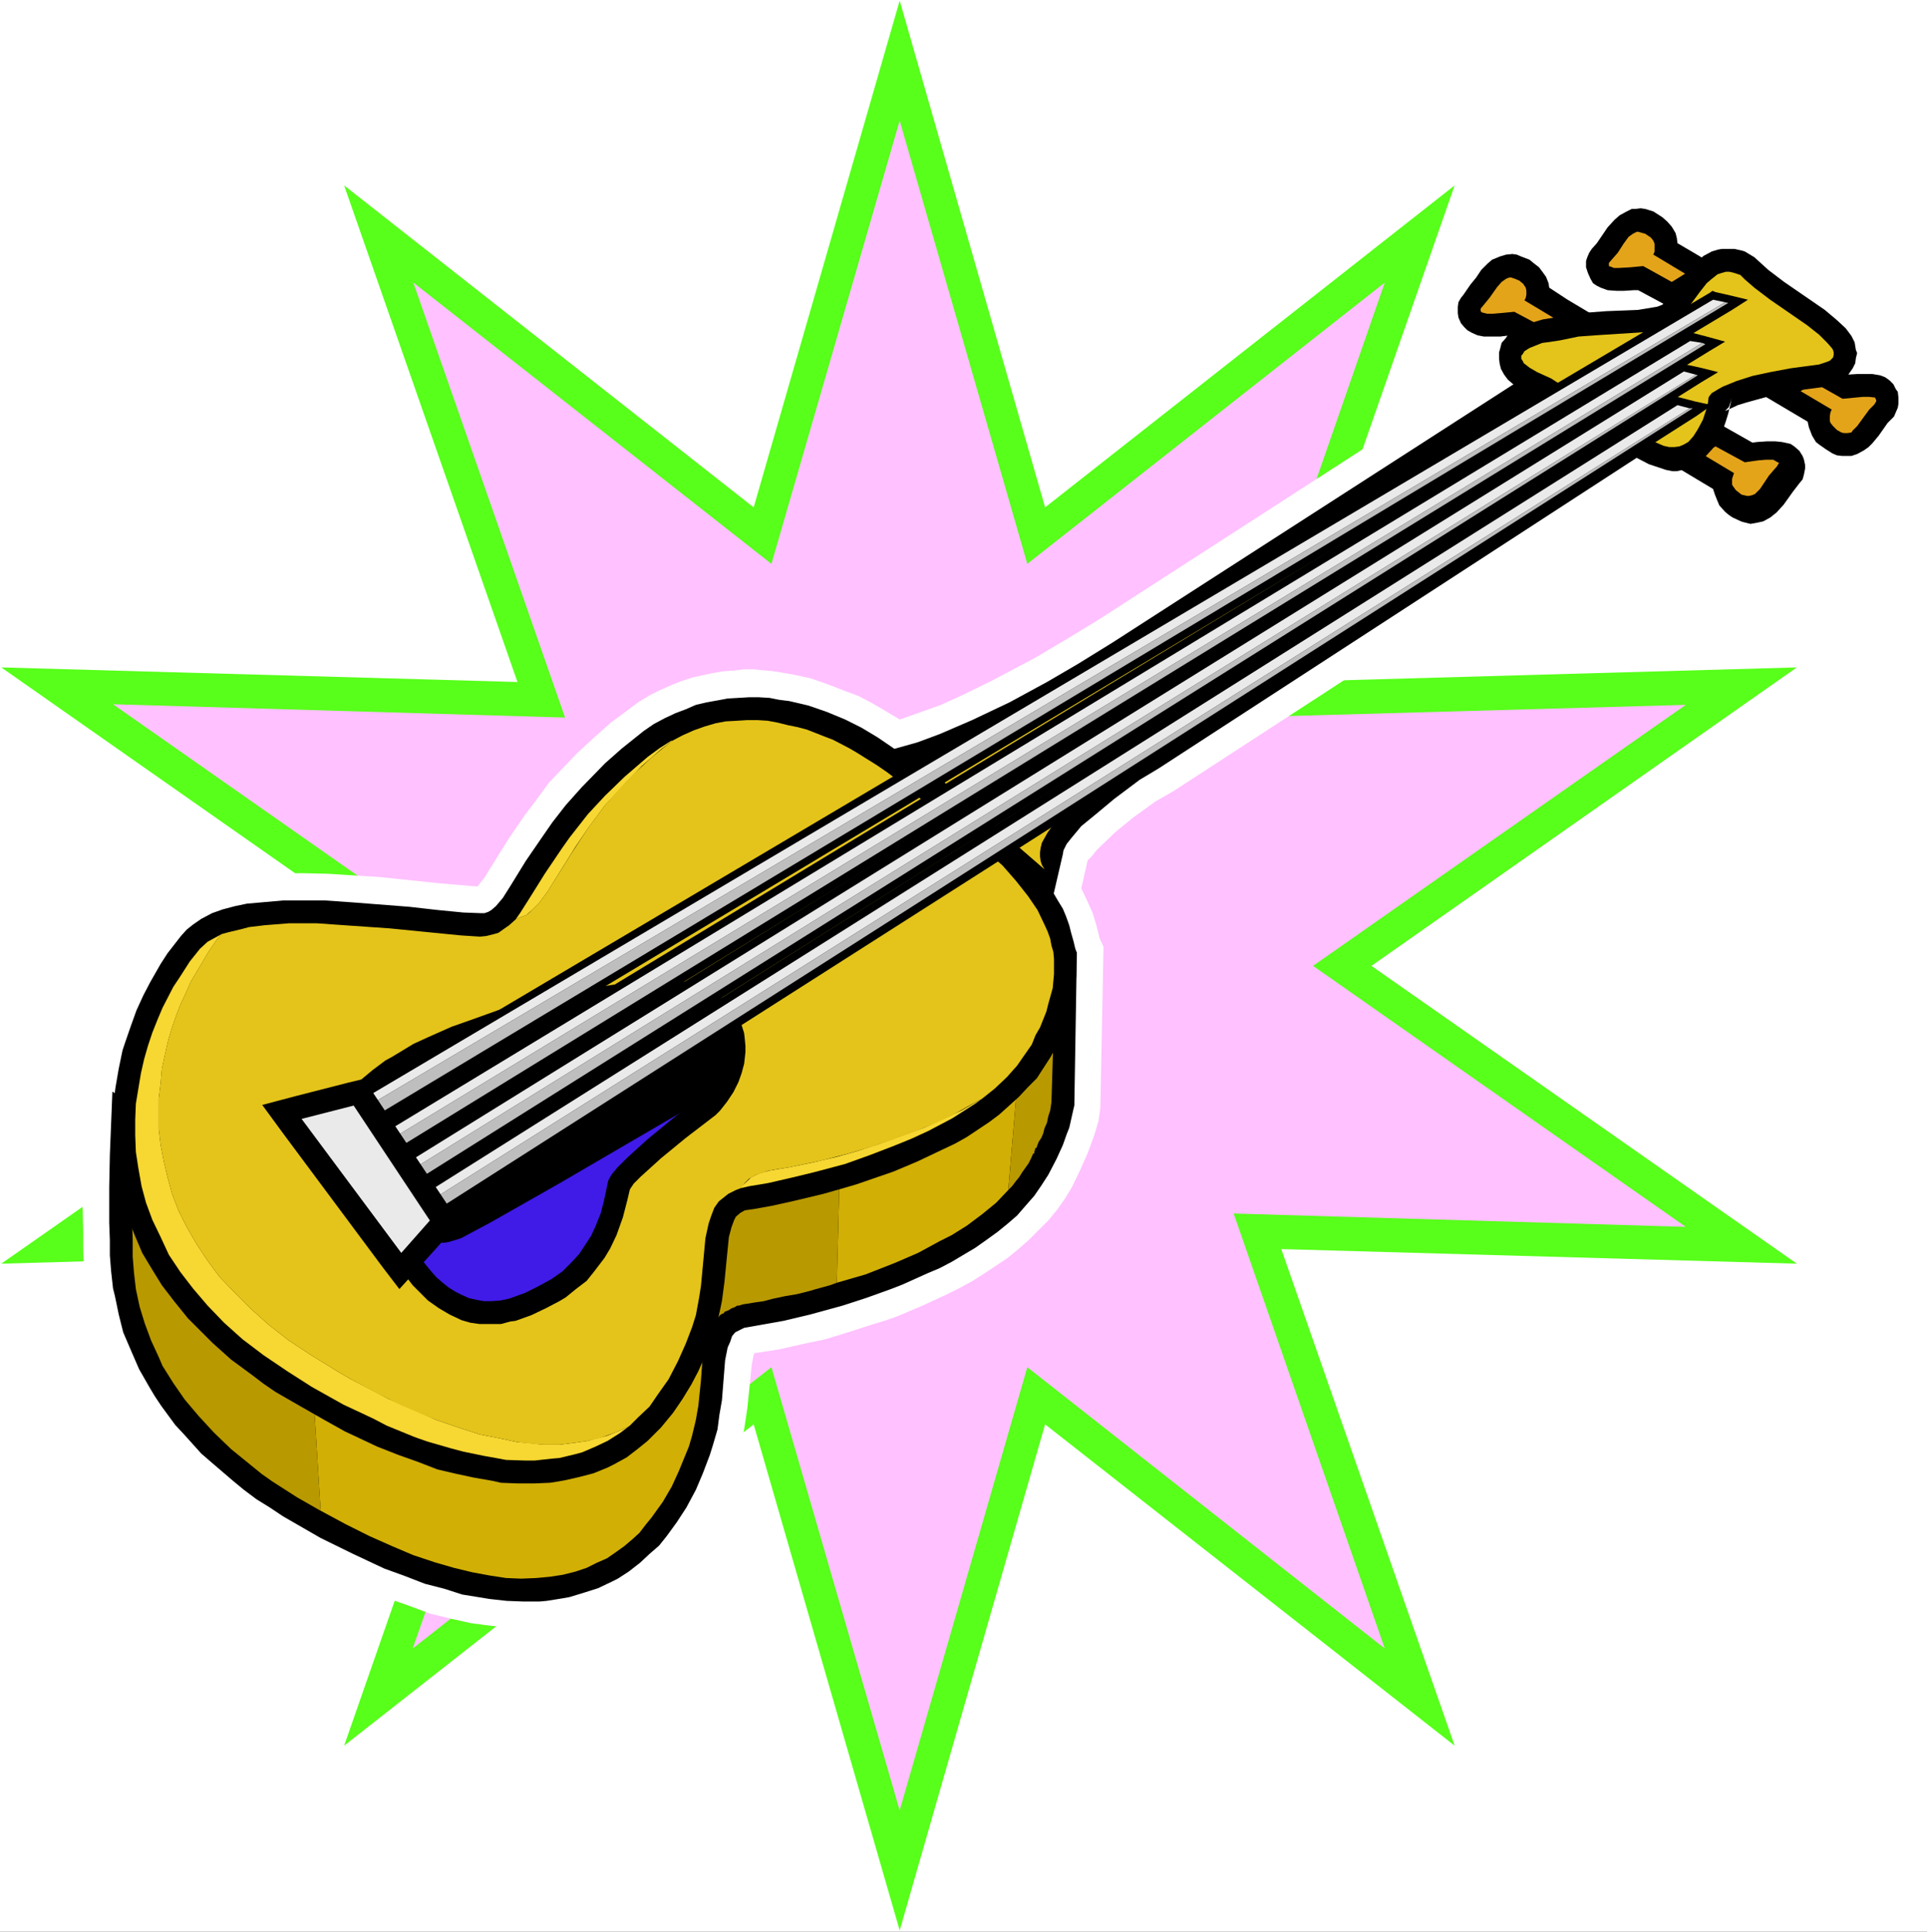
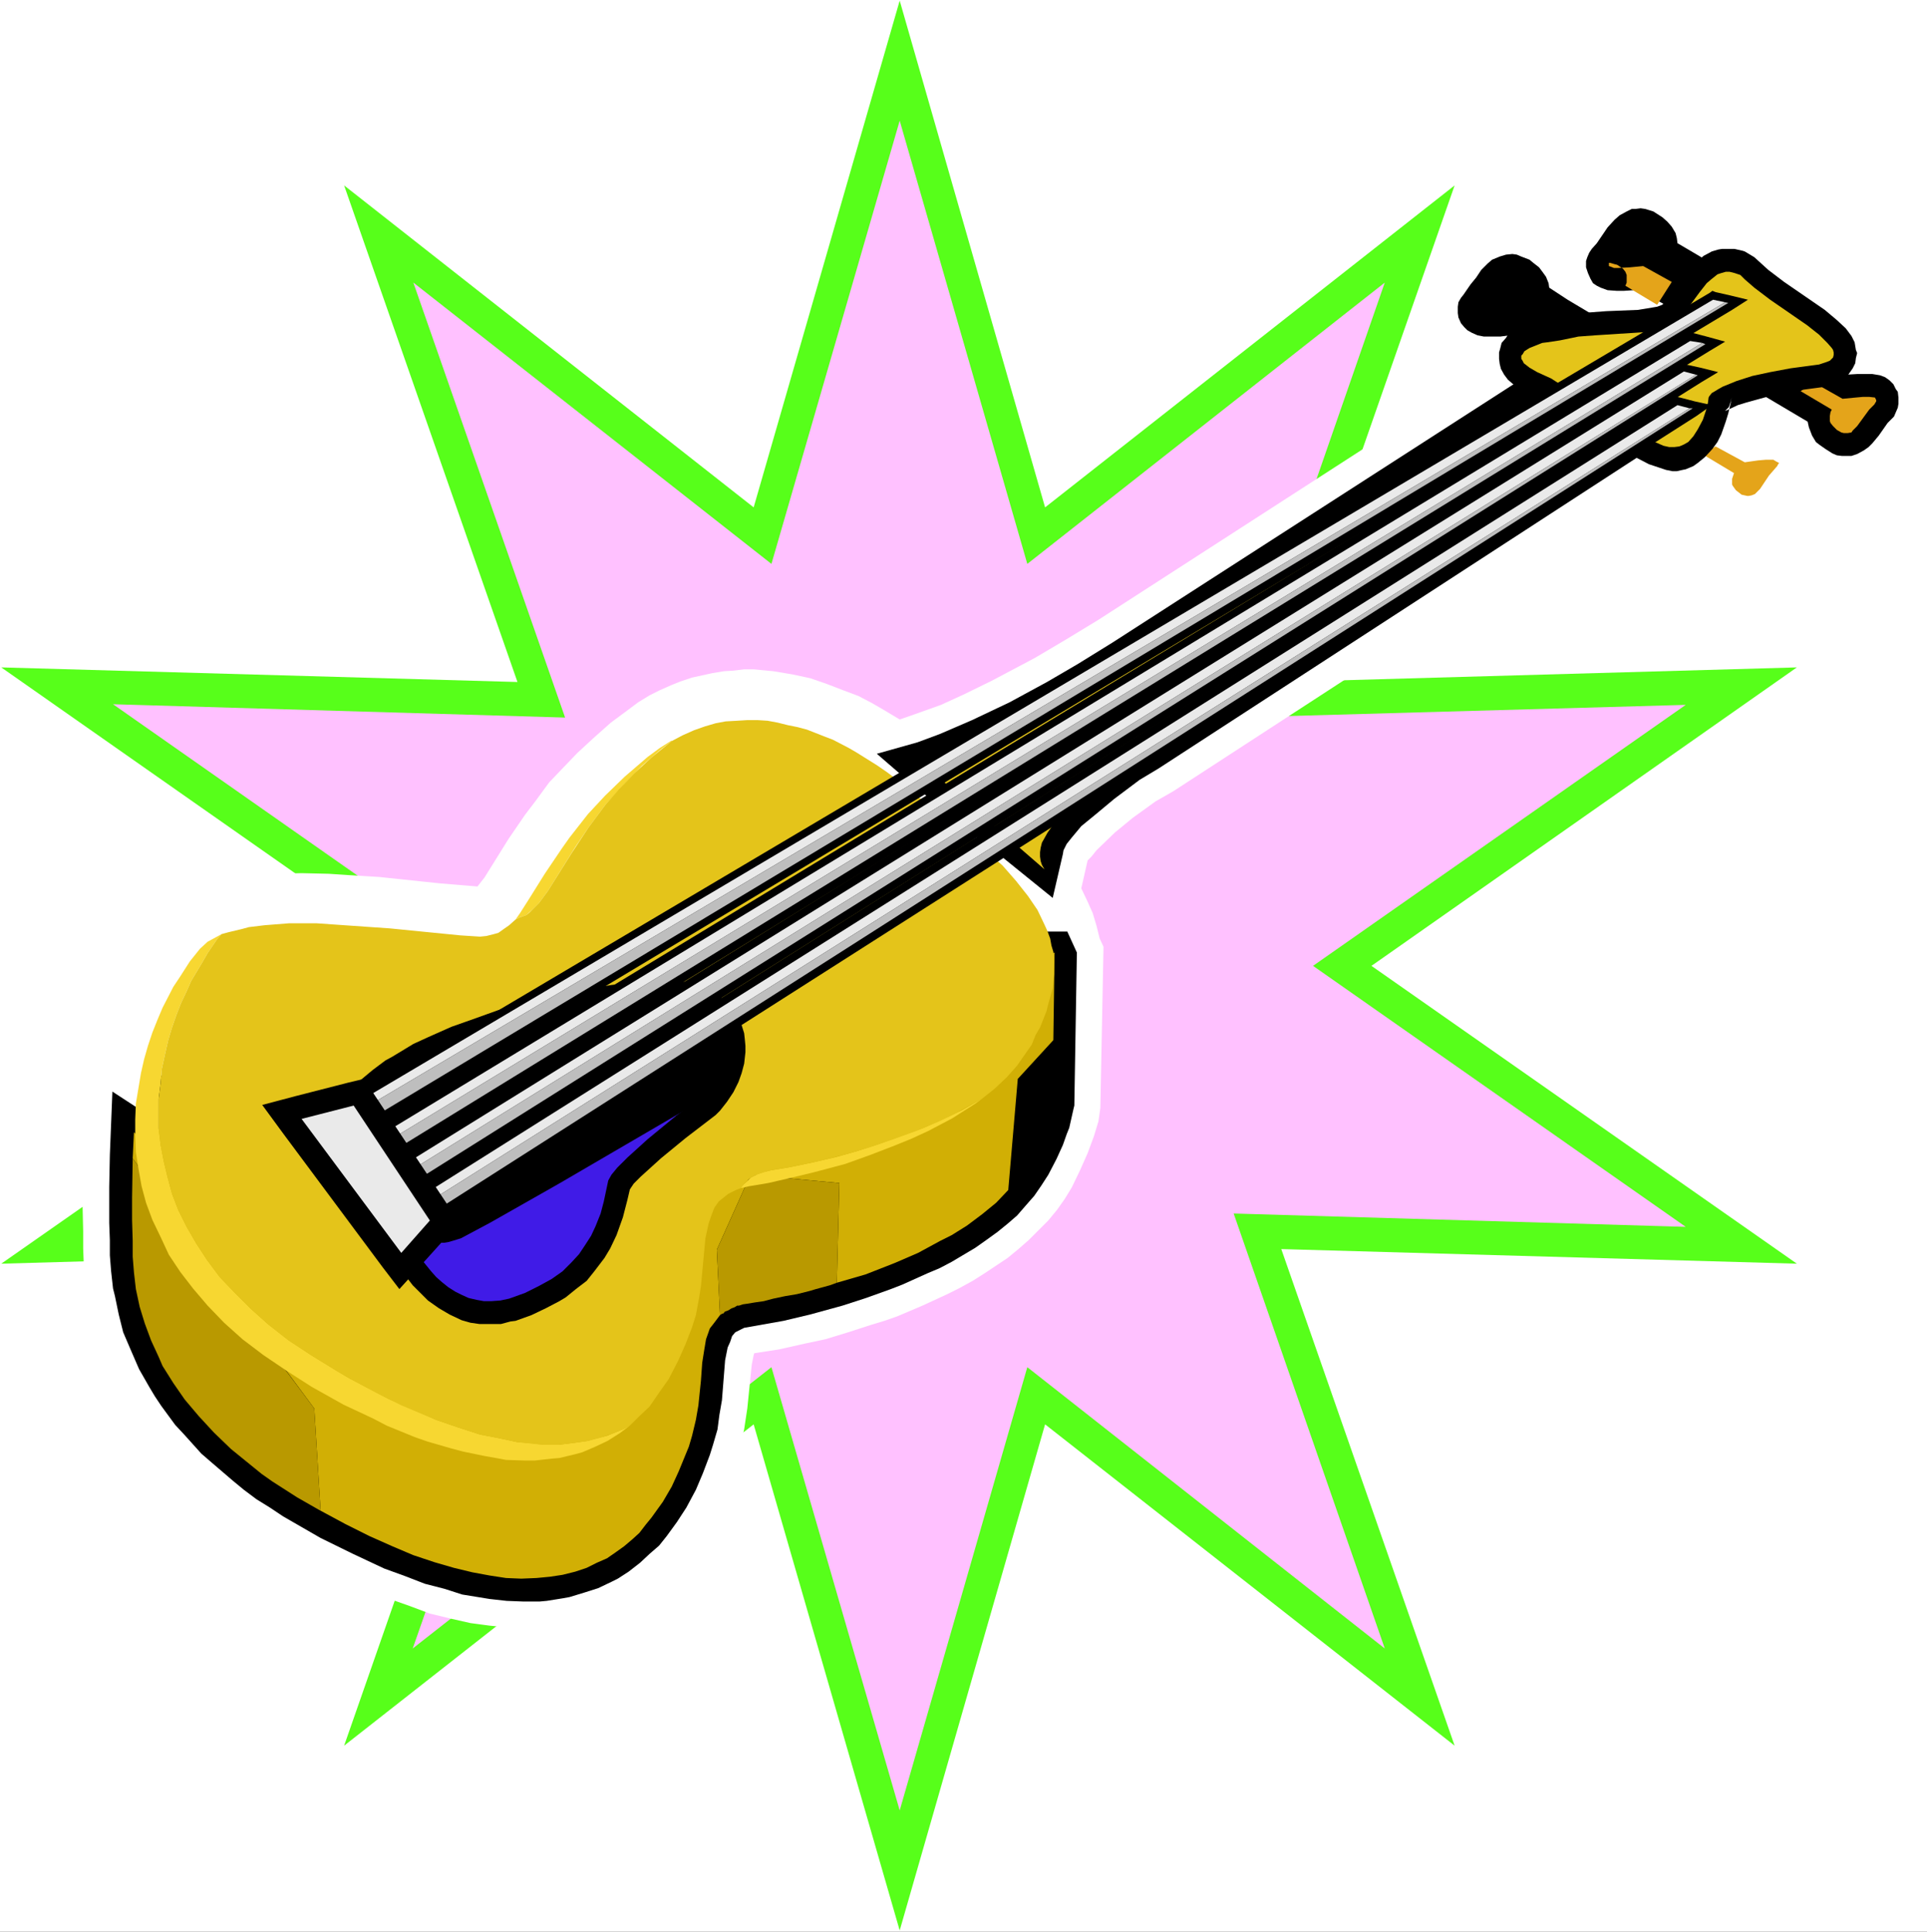
<svg xmlns="http://www.w3.org/2000/svg" xmlns:ns1="http://sodipodi.sourceforge.net/DTD/sodipodi-0.dtd" xmlns:ns2="http://www.inkscape.org/namespaces/inkscape" version="1.0" width="129.766mm" height="130.059mm" id="svg44" ns1:docname="Guitar - Acoustic 34.wmf">
  <rect width="100%" height="100%" fill="#333333" stroke="none" />
  <ns1:namedview id="namedview44" pagecolor="#ffffff" bordercolor="#000000" borderopacity="0.25" ns2:showpageshadow="2" ns2:pageopacity="0.0" ns2:pagecheckerboard="0" ns2:deskcolor="#d1d1d1" ns2:document-units="mm" />
  <defs id="defs1">
    <pattern id="WMFhbasepattern" patternUnits="userSpaceOnUse" width="6" height="6" x="0" y="0" />
  </defs>
  <path style="fill:#ffffff;fill-opacity:1;fill-rule:evenodd;stroke:none" d="M 0,491.561 H 490.455 V 0 H 0 Z" id="path1" />
  <path style="fill:#57ff1a;fill-opacity:1;fill-rule:evenodd;stroke:none" d="M 228.987,0.162 265.993,129.112 370.225,47.185 326.108,173.549 457.327,169.833 349.056,245.781 457.327,321.567 326.108,317.85 370.225,444.215 265.993,362.45 228.987,491.238 191.819,362.45 87.587,444.215 131.704,317.85 0.323,321.567 108.757,245.781 0.323,169.833 131.704,173.549 87.587,47.185 191.819,129.112 Z" id="path2" />
  <path style="fill:#ffc1ff;fill-opacity:1;fill-rule:evenodd;stroke:none" d="m 228.987,30.702 32.482,112.791 90.981,-71.585 -38.461,110.69 115.059,-3.232 -94.859,66.414 94.859,66.414 -115.059,-3.393 38.461,110.69 -90.981,-71.585 -32.482,112.791 -32.643,-112.791 -91.304,71.585 38.784,-110.69 -115.221,3.232 95.182,-66.252 -95.021,-66.576 115.059,3.393 -38.622,-110.69 91.142,71.585 z" id="path3" />
  <path style="fill:#ffffff;fill-opacity:1;fill-rule:evenodd;stroke:none" d="m 488.516,95.662 -0.808,-1.454 -1.131,-1.293 -1.616,-1.616 -1.778,-1.131 -1.939,-0.808 -2.101,-0.808 -0.162,-1.454 -0.323,-1.616 -0.808,-1.939 -1.293,-2.101 -1.939,-2.585 -1.616,-1.778 -3.394,-2.747 -6.302,-4.525 -6.141,-4.363 -2.909,-2.101 -2.747,-2.585 -2.586,-1.939 -1.616,-0.808 -1.939,-0.808 -2.101,-0.646 -2.586,-0.162 h -2.424 l -1.778,0.162 -2.424,0.97 -0.646,0.162 -0.808,-0.485 -0.97,-2.262 -1.293,-1.778 -1.454,-1.778 -1.131,-1.131 -1.939,-1.454 -1.454,-0.808 -2.262,-0.97 -2.424,-0.646 -1.454,-0.162 h -1.939 l -1.454,0.162 -1.454,0.323 -2.424,0.97 -1.616,0.808 -1.293,1.131 -2.586,2.262 -1.454,1.616 -2.747,3.717 -1.778,2.101 -0.97,1.778 -0.808,1.778 -0.323,1.454 -1.293,-1.454 -1.939,-1.778 -2.424,-1.454 -2.747,-0.97 -1.454,-0.646 -1.454,-0.162 h -1.939 -1.454 l -1.454,0.162 -2.101,0.808 -1.616,0.808 -2.262,1.454 -2.424,2.262 -1.616,1.778 -2.586,3.717 -0.808,0.808 -1.454,2.101 -0.97,1.778 -0.808,2.262 -0.162,1.939 -0.162,2.101 0.323,2.101 0.485,1.616 0.808,1.616 1.131,1.939 0.97,1.293 1.293,0.97 1.778,1.131 1.778,0.97 2.101,0.646 0.162,1.293 0.323,1.939 0.323,0.323 -96.152,62.051 -8.242,5.009 -7.918,4.686 -10.989,5.817 -7.272,3.555 -5.656,2.585 -6.787,2.424 -3.717,1.293 -4.04,-2.424 -3.07,-1.778 -3.394,-1.778 -3.878,-1.454 -4.202,-1.616 -4.202,-1.454 -4.525,-0.97 -4.848,-0.808 -5.01,-0.485 h -2.424 l -2.586,0.323 -2.586,0.162 -2.909,0.485 -5.171,1.131 -2.909,0.97 -2.424,0.97 -2.909,1.293 -2.586,1.293 -2.909,1.778 -2.586,1.939 -4.363,3.232 -4.363,3.878 -4.202,3.878 -3.717,3.878 -3.394,3.555 -3.555,4.848 -2.586,3.393 -4.202,6.14 -6.141,9.857 -1.778,2.262 -9.696,-0.808 -15.352,-1.616 -7.918,-0.485 -4.848,-0.323 -6.949,-0.162 -6.626,0.162 -6.141,0.646 -3.717,0.646 -3.555,0.646 -3.394,1.131 -3.07,1.131 -1.454,0.646 -2.586,1.778 -2.586,1.778 -2.262,2.424 -1.939,2.262 -2.586,3.555 -3.232,5.171 -2.586,5.009 -2.586,5.494 -2.262,5.979 -1.293,4.686 -0.485,1.616 -1.778,-1.293 -1.293,24.885 -0.162,7.11 -0.162,8.726 0.162,6.948 v 2.101 2.262 l 0.162,4.201 0.485,4.525 0.646,4.686 1.131,4.848 1.454,5.009 1.778,5.009 2.424,5.171 2.747,5.171 3.232,5.009 1.939,2.747 2.101,2.585 2.101,2.585 2.262,2.585 2.586,2.585 5.494,5.009 6.302,5.009 6.949,4.848 7.595,4.848 9.05,4.848 8.888,4.363 8.242,3.393 5.494,1.939 5.171,1.939 5.333,1.293 5.01,1.131 4.848,0.646 4.848,0.485 2.101,0.162 h 4.525 l 4.363,-0.323 4.202,-0.485 1.939,-0.485 4.04,-1.131 4.04,-1.293 4.04,-1.939 3.394,-1.939 3.394,-2.424 3.07,-2.424 2.586,-2.424 3.555,-4.201 3.07,-3.878 2.586,-4.04 2.101,-4.04 2.747,-5.656 1.939,-5.171 1.293,-4.363 0.97,-4.363 0.808,-5.333 1.131,-11.15 0.485,-2.424 0.162,-0.485 6.302,-0.97 6.464,-1.454 5.333,-1.131 5.818,-1.778 5.979,-1.939 3.232,-0.97 3.232,-1.131 6.464,-2.747 6.302,-2.909 3.232,-1.616 3.232,-1.778 3.07,-1.939 5.818,-3.878 2.747,-2.262 2.586,-2.262 2.586,-2.585 2.424,-2.424 2.262,-2.747 1.939,-2.747 1.778,-2.909 2.101,-4.363 1.939,-4.363 1.616,-4.363 1.131,-3.717 0.485,-3.393 0.808,-41.044 -0.97,-2.101 -0.808,-3.232 -0.97,-3.232 -1.293,-2.909 -1.616,-3.393 1.616,-7.11 0.97,-0.97 1.293,-1.616 4.686,-4.525 4.525,-3.717 5.818,-4.201 4.525,-2.585 118.291,-76.918 2.747,0.97 1.939,0.646 2.747,0.646 h 1.131 0.97 l 3.878,2.424 1.131,2.101 0.646,1.293 1.454,1.939 2.424,1.939 1.293,1.131 2.424,1.131 2.101,0.808 1.778,0.485 1.293,0.162 h 2.101 l 1.293,-0.162 2.262,-0.646 1.616,-0.646 2.424,-1.293 2.101,-1.778 2.424,-2.747 2.747,-3.717 1.293,-1.616 0.97,-1.616 0.97,-1.616 0.646,-1.778 1.778,0.323 1.616,0.162 h 2.424 l 1.616,-0.323 2.586,-0.808 1.778,-0.97 2.747,-2.101 1.778,-1.939 1.939,-2.262 1.778,-2.585 0.97,-1.454 1.454,-1.778 0.808,-1.616 0.646,-1.939 0.162,-1.616 0.323,-1.454 -0.323,-2.101 -0.323,-2.262 -0.485,-0.97 z" id="path4" />
  <path style="fill:#000000;fill-opacity:1;fill-rule:evenodd;stroke:none" d="m 271.649,237.055 h -5.656 l -11.797,5.171 -4.202,-3.878 -7.434,-5.817 -8.726,-6.464 -2.747,-2.262 -3.07,-2.424 -3.555,-2.585 -1.778,-1.293 -4.04,-2.101 -4.363,-2.262 -2.262,-0.97 -4.525,-1.939 -4.848,-1.293 -2.424,-0.485 -2.586,-0.485 -2.586,-0.162 -2.586,-0.323 h -2.747 -2.586 l -2.586,0.323 -2.586,0.323 -2.747,0.485 -2.586,0.97 -2.747,0.646 -2.747,1.293 -2.586,1.131 -2.747,1.616 -2.424,1.939 -4.363,3.07 -4.202,3.717 -5.171,4.686 -5.494,6.14 -2.586,3.393 -3.394,4.201 -3.878,5.979 -6.302,10.18 -1.778,2.424 -1.293,1.131 -1.131,0.97 -1.454,0.323 h -1.293 l -5.333,-0.323 -16.968,-1.616 -5.171,-0.646 -9.211,-0.485 H 79.992 l -4.363,-0.323 -5.979,0.323 -1.939,0.162 -5.333,0.485 -4.848,1.131 -3.07,0.808 -2.586,1.131 -2.424,1.454 -1.939,1.293 -2.424,2.747 -3.07,3.717 -2.101,3.393 -1.454,2.585 -2.424,4.363 -7.434,-4.848 -0.646,16.159 -0.162,8.08 v 9.211 l 0.162,4.363 v 3.878 l 0.323,4.04 0.485,4.363 0.485,1.939 0.97,4.686 1.131,4.525 1.939,4.525 2.101,4.848 2.586,4.525 1.454,2.424 1.616,2.424 3.555,4.848 2.262,2.424 4.363,4.848 2.424,2.101 5.656,4.848 2.747,2.262 3.232,2.424 3.394,2.101 3.394,2.262 9.534,5.494 8.242,4.04 7.918,3.717 5.333,1.939 5.01,1.939 5.01,1.293 4.525,1.454 6.949,1.131 4.363,0.485 4.202,0.162 h 4.202 l 1.778,-0.162 4.04,-0.646 1.778,-0.323 3.717,-1.131 3.555,-1.131 3.394,-1.616 1.616,-0.808 2.747,-1.778 2.909,-2.262 2.424,-2.262 2.424,-2.101 1.939,-2.424 2.586,-3.555 2.424,-3.717 2.424,-4.525 1.778,-4.201 1.778,-4.686 0.808,-2.585 1.131,-3.878 0.485,-3.717 0.646,-3.717 0.808,-10.18 0.646,-3.232 0.646,-1.454 0.485,-1.454 0.808,-0.97 1.293,-0.646 0.97,-0.485 10.019,-1.778 6.787,-1.616 8.242,-2.262 5.979,-1.939 6.302,-2.262 2.909,-1.131 6.464,-2.909 3.07,-1.293 3.07,-1.616 5.979,-3.555 2.747,-1.939 2.909,-2.101 2.586,-2.101 2.424,-2.101 2.101,-2.424 2.262,-2.585 1.778,-2.585 1.778,-2.747 2.101,-4.04 1.616,-3.555 0.97,-2.747 0.646,-1.616 1.131,-5.009 0.162,-0.646 0.646,-38.944 z" id="path5" />
  <path style="fill:#d1af05;fill-opacity:1;fill-rule:evenodd;stroke:none" d="m 255.651,251.598 -3.717,-3.555 -3.878,-3.555 -6.302,-5.333 -9.373,-6.948 -2.101,-1.454 -2.424,-1.939 -5.01,-3.878 -1.454,-1.131 -5.656,-3.555 -4.525,-1.939 -2.101,-0.97 -4.848,-1.778 -2.586,-0.808 -2.909,-0.646 -2.586,-0.323 -2.747,-0.485 h -2.747 -2.909 l -2.747,0.162 -3.07,0.646 -3.07,0.646 -2.747,0.97 -3.07,1.131 -2.909,1.616 -3.07,1.778 -2.747,2.424 -3.07,2.262 -5.01,4.686 -4.363,4.363 -3.878,4.363 -4.848,6.302 -2.586,3.717 -3.394,5.333 -4.525,7.11 -1.454,2.262 -1.778,1.939 -0.808,0.808 -2.101,1.293 -0.97,0.646 -0.97,0.162 -1.293,0.323 h -1.131 -2.909 l -5.171,-0.323 -13.574,-1.454 -7.595,-0.808 -8.08,-0.323 -5.171,-0.323 h -5.333 l -4.686,0.323 -2.586,0.162 -4.363,0.323 -4.04,0.97 -3.394,1.131 -1.293,0.808 -1.454,0.808 -1.293,0.808 -2.101,2.262 -2.424,3.393 -1.778,2.585 -2.586,4.686 -2.747,5.494 -1.293,4.04 -1.131,-1.454 -1.293,-1.778 -1.293,-0.97 -0.485,-0.485 -0.323,6.625 25.371,35.389 14.382,19.553 6.464,8.726 1.616,26.016 6.302,3.393 6.141,3.07 5.818,2.585 5.333,2.262 5.333,1.778 5.01,1.454 4.686,1.131 4.363,0.808 4.202,0.646 3.878,0.162 3.878,-0.162 3.394,-0.323 3.232,-0.485 3.232,-0.808 2.909,-0.97 2.586,-1.293 2.586,-1.131 2.101,-1.454 2.262,-1.616 2.101,-1.778 1.778,-1.616 1.616,-2.101 1.454,-1.778 2.909,-4.04 2.262,-3.878 1.778,-3.878 2.586,-6.302 0.808,-2.747 0.97,-4.04 0.646,-3.717 0.646,-6.302 0.323,-4.525 0.485,-3.07 0.485,-2.909 0.97,-2.747 1.131,-1.454 0.97,-1.293 0.485,-0.646 -0.808,-16.644 8.565,-19.068 22.624,2.101 -0.646,25.37 7.272,-2.101 7.434,-2.909 5.979,-2.585 5.656,-3.07 2.909,-1.454 3.878,-2.424 3.878,-2.909 3.555,-2.909 3.07,-3.232 2.424,-28.279 9.05,-9.857 0.323,-22.3 -12.766,5.494 z" id="path6" />
  <path style="fill:#b99900;fill-opacity:1;fill-rule:evenodd;stroke:none" d="m 191.011,298.944 -8.565,19.068 0.808,16.644 0.485,-0.323 0.485,-0.162 0.162,-0.323 0.323,-0.162 0.485,-0.162 0.323,-0.162 0.485,-0.323 0.323,-0.162 0.485,-0.162 0.323,-0.162 0.485,-0.323 h 0.485 l 0.97,-0.323 1.131,-0.162 1.939,-0.323 2.262,-0.323 2.424,-0.646 3.07,-0.646 2.909,-0.485 3.232,-0.808 1.616,-0.485 1.778,-0.485 1.778,-0.485 1.778,-0.646 0.646,-25.37 z" id="path7" />
-   <path style="fill:#b99900;fill-opacity:1;fill-rule:evenodd;stroke:none" d="m 256.621,302.822 0.97,-0.97 0.97,-1.293 0.808,-0.97 0.808,-1.293 0.808,-1.131 0.808,-1.131 0.646,-1.293 0.485,-1.131 0.323,-0.162 v -0.485 l 0.162,-0.162 v -0.323 l 0.162,-0.323 0.323,-0.162 v -0.162 l 0.162,-0.485 0.323,-0.808 0.646,-0.97 0.485,-1.131 0.323,-1.293 0.646,-1.454 0.323,-1.616 0.485,-1.454 0.323,-2.101 0.485,-15.836 -9.05,9.857 z" id="path8" />
  <path style="fill:#b99900;fill-opacity:1;fill-rule:evenodd;stroke:none" d="m 33.774,294.743 -0.162,10.019 v 5.656 l 0.162,5.333 v 4.04 l 0.323,4.04 0.485,4.201 0.97,4.525 1.293,4.201 1.616,4.363 1.939,4.201 0.97,2.262 2.747,4.363 2.909,4.201 3.555,4.201 3.878,4.201 4.363,4.201 5.171,4.201 2.586,2.101 2.747,1.939 6.302,4.04 5.656,3.232 0.323,0.162 -1.616,-26.016 -9.05,-12.119 -11.797,-16.159 z" id="path9" />
-   <path style="fill:#000000;fill-opacity:1;fill-rule:evenodd;stroke:none" d="m 234.481,196.334 -2.586,-2.747 -5.01,-3.555 -3.555,-2.424 -4.04,-2.424 -4.202,-2.101 -4.686,-1.939 -4.686,-1.616 -4.848,-1.131 -2.586,-0.323 -2.424,-0.485 -2.747,-0.162 h -2.424 l -5.494,0.323 -2.586,0.485 -2.747,0.485 -2.747,0.646 -2.586,1.131 -2.586,0.97 -2.747,1.293 -2.747,1.454 -2.586,1.778 -5.656,4.525 -4.202,3.717 -5.979,6.14 -4.04,4.525 -3.394,4.363 -2.909,4.201 -3.878,5.656 -3.878,6.302 -1.939,3.07 -1.778,2.101 -1.131,0.97 -0.808,0.485 -0.97,0.323 h -0.97 l -4.363,-0.162 -6.626,-0.646 -7.11,-0.808 -14.544,-1.131 -6.949,-0.485 h -4.363 -6.302 l -5.494,0.485 -3.717,0.323 -3.07,0.646 -3.07,0.808 -2.747,0.97 -2.747,1.454 -2.101,1.454 -1.616,1.293 -1.454,1.616 -3.394,4.363 -1.778,2.747 -2.586,4.525 -1.778,3.393 -1.778,3.878 -1.454,4.04 -1.454,4.201 -0.646,1.939 -0.97,4.686 -0.808,4.686 -0.323,2.424 -0.485,4.848 v 5.171 l 0.162,2.747 0.485,4.201 0.323,3.393 0.808,3.555 0.97,3.878 1.454,3.717 1.616,4.04 1.778,4.201 2.424,4.04 2.586,4.201 3.232,4.201 3.394,4.201 2.101,2.101 4.202,4.201 4.686,4.201 5.494,4.04 2.747,2.101 3.07,2.101 6.464,3.717 5.656,3.232 5.494,3.07 8.242,3.878 5.333,2.101 5.01,1.778 5.01,1.939 4.848,1.131 4.525,0.97 4.686,0.808 2.101,0.485 4.202,0.162 h 4.363 l 3.878,-0.162 2.101,-0.323 1.778,-0.323 3.555,-0.808 3.717,-0.97 3.555,-1.454 1.616,-0.808 3.232,-1.778 2.747,-2.101 2.586,-2.101 3.394,-3.393 3.07,-3.717 2.424,-3.555 2.262,-3.717 1.778,-3.393 2.586,-5.817 1.454,-4.04 1.131,-4.04 0.808,-3.878 0.646,-4.848 0.646,-6.625 0.485,-4.848 0.646,-2.424 0.646,-1.778 0.485,-0.97 1.131,-0.97 1.131,-0.646 2.262,-0.323 4.525,-0.808 5.818,-1.293 7.434,-1.778 5.656,-1.616 2.747,-0.808 9.373,-3.232 6.141,-2.585 6.464,-3.07 3.07,-1.454 2.909,-1.616 5.818,-3.878 2.586,-1.939 5.01,-4.525 2.262,-2.424 2.262,-2.262 1.778,-2.747 1.778,-2.747 1.454,-2.747 1.131,-2.747 0.97,-2.585 0.808,-2.585 0.808,-2.585 0.646,-2.424 0.485,-2.262 0.162,-2.585 v -2.101 -2.262 l -0.162,-2.262 -0.485,-2.101 -0.646,-2.262 -0.485,-1.939 -0.808,-2.262 -0.808,-1.939 -1.293,-2.101 -1.131,-1.939 -1.454,-2.262 -3.07,-4.04 -3.555,-4.04 -4.202,-3.878 -4.363,-4.04 -5.333,-4.201 -5.494,-4.363 z" id="path10" />
  <path style="fill:#f7d731;fill-opacity:1;fill-rule:evenodd;stroke:none" d="m 79.346,352.916 8.08,4.525 7.595,3.555 3.394,1.778 7.11,2.909 3.232,1.131 6.141,1.778 3.07,0.808 5.494,1.131 2.747,0.485 2.586,0.485 5.01,0.162 h 2.262 l 4.363,-0.485 1.939,-0.162 4.04,-0.97 1.778,-0.485 3.394,-1.454 3.07,-1.454 3.07,-1.939 2.586,-1.939 -1.454,0.808 -2.747,1.131 -1.616,0.646 -3.232,0.808 -1.616,0.485 -3.394,0.485 -3.878,0.485 h -4.04 l -4.363,-0.485 -2.262,-0.162 -4.525,-0.97 -5.01,-0.97 -5.494,-1.778 -5.656,-1.939 -5.818,-2.585 -6.302,-2.747 -6.464,-3.393 -3.394,-1.778 -3.555,-2.101 -6.302,-3.878 -5.656,-3.717 -5.171,-4.04 -4.525,-4.04 -4.04,-4.04 -3.878,-4.04 -3.232,-4.363 -2.747,-4.201 -2.424,-4.201 -2.101,-4.201 -1.616,-4.201 -1.131,-4.201 -0.97,-4.04 -0.808,-4.201 -0.485,-4.04 v -4.04 -3.717 l 0.485,-3.878 0.323,-3.717 0.808,-3.717 0.808,-3.555 0.97,-3.232 1.131,-3.232 1.131,-2.909 1.454,-3.07 1.131,-2.585 2.909,-4.848 1.293,-2.262 2.424,-3.555 1.131,-1.293 -1.778,0.97 -1.778,0.97 -1.939,1.778 -2.586,3.232 -2.586,4.04 -1.616,2.424 -2.747,5.333 -1.293,3.07 -1.293,3.232 -1.131,3.393 -0.97,3.393 -0.808,3.555 -0.646,3.878 -0.646,3.878 -0.162,4.04 v 4.04 l 0.162,4.201 0.646,4.201 0.808,4.525 1.131,4.201 1.616,4.363 2.101,4.363 2.101,4.525 2.909,4.363 3.232,4.201 3.717,4.363 4.202,4.363 4.686,4.201 5.333,4.04 5.979,4.04 z" id="path11" />
  <path style="fill:#f7d731;fill-opacity:1;fill-rule:evenodd;stroke:none" d="m 170.973,188.577 v -0.162 l -3.07,1.939 -3.07,2.262 -5.818,5.009 -5.01,4.848 -4.363,4.686 -4.686,5.979 -1.939,2.747 -4.363,6.464 -4.04,6.464 -2.262,3.555 -1.131,1.616 0.97,-0.485 1.778,-0.646 1.616,-1.454 1.616,-1.616 2.262,-3.07 6.949,-11.15 3.394,-5.009 4.202,-5.656 5.494,-5.979 3.878,-4.04 4.848,-4.201 z" id="path12" />
  <path style="fill:#f7d731;fill-opacity:1;fill-rule:evenodd;stroke:none" d="m 188.587,302.338 2.101,-0.485 4.848,-0.808 6.302,-1.454 5.333,-1.293 7.918,-2.101 6.302,-2.262 6.302,-2.424 4.363,-1.778 4.202,-1.939 6.141,-3.232 5.818,-3.717 1.778,-1.293 -5.333,3.07 -3.878,1.778 -5.656,2.585 -5.818,2.101 -5.818,2.101 -5.494,1.778 -5.171,1.454 -6.302,1.454 -5.494,1.131 -4.848,0.808 -1.939,0.485 -1.454,0.485 -1.616,0.808 -0.808,0.808 -1.616,1.454 z" id="path13" />
  <path style="fill:#e4c41a;fill-opacity:1;fill-rule:evenodd;stroke:none" d="m 85.486,348.714 3.555,2.101 6.626,3.555 6.464,3.232 6.141,2.585 2.747,1.131 5.656,1.939 5.494,1.778 5.01,0.97 4.525,0.97 4.525,0.485 2.101,0.162 h 4.04 l 3.878,-0.485 3.394,-0.485 3.232,-0.808 3.232,-1.131 2.747,-1.131 1.454,-0.808 2.101,-2.101 2.909,-2.747 2.101,-3.07 2.747,-3.878 2.424,-4.686 1.939,-4.363 1.616,-4.201 0.97,-3.07 0.808,-4.363 0.485,-3.07 1.131,-12.119 0.808,-3.717 0.646,-1.939 0.808,-2.101 1.131,-1.616 0.808,-0.646 1.616,-1.293 1.939,-0.97 1.293,-0.485 0.97,-1.293 1.131,-1.131 1.778,-0.97 0.97,-0.323 1.939,-0.646 1.616,-0.323 4.04,-0.646 8.403,-1.778 6.787,-1.778 5.494,-1.616 5.656,-1.939 5.818,-2.101 5.818,-2.424 3.717,-1.778 3.717,-2.101 3.555,-1.939 3.232,-2.585 3.07,-2.909 2.586,-2.909 1.454,-2.101 2.262,-3.232 0.97,-2.424 1.131,-1.939 1.616,-4.04 0.485,-1.939 1.131,-4.04 0.162,-1.778 0.162,-1.778 v -1.939 -1.939 l -0.162,-1.778 -0.485,-1.616 -0.323,-1.778 -0.646,-1.778 -0.808,-1.778 -1.778,-3.717 -2.424,-3.555 -3.07,-3.878 -3.394,-3.878 -4.363,-3.878 -4.848,-4.201 -8.403,-6.625 -6.626,-4.686 -1.939,-1.939 -3.232,-2.424 -2.586,-1.778 -5.171,-3.232 -1.939,-1.131 -4.04,-2.101 -2.101,-0.808 -4.525,-1.778 -2.424,-0.646 -2.424,-0.485 -2.586,-0.646 -2.586,-0.485 -2.586,-0.162 h -2.586 l -2.586,0.162 -2.909,0.162 -2.586,0.485 -2.747,0.808 -2.747,0.97 -2.909,1.293 -2.747,1.454 -5.171,4.201 -4.363,4.04 -4.04,4.201 -3.394,3.878 -4.202,5.656 -4.363,6.625 -5.979,9.534 -2.262,3.07 -1.616,1.616 -0.808,0.808 -0.808,0.646 -1.778,0.646 -0.97,0.485 -1.616,1.454 -1.616,1.131 -1.131,0.808 -1.131,0.323 -1.939,0.485 -1.616,0.162 -5.01,-0.323 -17.938,-1.778 -11.635,-0.808 -6.949,-0.485 h -7.11 l -6.141,0.485 -4.04,0.485 -1.778,0.485 -3.394,0.808 -1.778,0.485 -1.131,1.293 -2.424,3.555 -1.293,2.262 -2.909,4.848 -1.131,2.585 -1.454,3.07 -1.131,2.909 -1.131,3.232 -0.97,3.232 -0.808,3.555 -0.808,3.717 -0.323,3.717 -0.485,3.878 v 3.717 4.04 l 0.485,4.04 0.808,4.201 0.97,4.04 1.131,4.201 1.616,4.201 2.101,4.201 2.424,4.201 2.747,4.201 3.232,4.363 3.878,4.04 4.04,4.04 4.525,4.04 5.171,4.04 5.656,3.717 z" id="path14" />
  <path style="fill:#000000;fill-opacity:1;fill-rule:evenodd;stroke:none" d="m 189.557,264.364 -0.162,-1.454 -0.808,-2.585 -1.454,-2.424 -0.97,-1.454 -2.424,-2.424 -1.616,-1.131 -2.909,-1.616 -1.778,-0.808 -1.454,-0.485 -1.939,-0.162 h -1.939 l -2.262,0.162 -2.424,0.485 -2.262,0.485 -5.494,1.454 -5.979,2.262 -6.302,2.585 -6.302,2.747 -6.464,3.393 -9.696,5.171 -12.443,7.11 -8.403,5.009 -12.443,7.918 -3.717,2.424 1.939,6.14 1.939,6.464 2.424,5.656 2.101,4.363 2.586,4.525 1.778,3.232 2.262,2.909 2.101,2.747 2.586,2.585 1.293,1.293 2.747,1.939 2.747,1.616 3.07,1.454 2.262,0.646 2.262,0.323 h 1.131 2.262 2.101 l 2.424,-0.646 1.293,-0.162 4.04,-1.454 3.717,-1.778 3.394,-1.778 1.616,-0.97 2.586,-2.101 2.747,-2.101 1.939,-2.424 2.586,-3.393 1.454,-2.424 1.616,-3.393 1.616,-4.525 1.131,-4.363 0.646,-2.747 0.97,-1.454 1.778,-1.778 5.171,-4.686 6.302,-5.171 7.595,-5.817 1.131,-1.131 1.778,-2.262 1.616,-2.424 1.293,-2.585 0.808,-2.262 0.646,-2.424 0.323,-2.909 v -1.616 z" id="path15" />
  <path style="fill:#401be7;fill-opacity:1;fill-rule:evenodd;stroke:none" d="m 94.859,293.612 1.131,4.04 1.454,4.201 2.262,5.171 2.586,5.656 2.262,3.717 2.424,3.717 2.747,3.393 1.293,1.454 1.454,1.293 1.616,1.293 1.778,1.131 1.616,0.808 1.778,0.808 2.101,0.485 1.778,0.323 h 1.939 l 2.262,-0.162 2.262,-0.485 4.04,-1.454 3.555,-1.778 3.232,-1.778 2.747,-1.939 2.262,-2.262 1.939,-2.101 1.616,-2.424 1.454,-2.262 1.131,-2.424 1.293,-3.232 0.808,-3.07 1.131,-5.333 0.808,-1.454 1.454,-1.778 2.586,-2.585 5.171,-4.686 7.272,-5.979 6.464,-4.848 1.293,-1.616 1.454,-1.939 0.808,-1.616 0.808,-1.616 0.808,-2.585 0.162,-1.778 v -1.778 l -0.162,-1.778 -0.646,-1.939 -0.97,-1.616 -0.646,-0.808 -1.616,-1.454 -1.778,-1.293 -1.131,-0.485 -1.454,-0.646 -1.454,-0.485 h -1.939 -1.939 l -2.262,0.485 -2.586,0.646 -2.586,0.646 -3.07,1.131 -5.979,2.262 -10.019,4.686 -7.11,3.555 -6.949,3.555 -13.09,7.756 -11.312,6.625 -7.595,4.848 z" id="path16" />
  <path style="fill:#000000;fill-opacity:1;fill-rule:evenodd;stroke:none" d="m 187.617,263.071 -0.323,-1.778 -0.323,-1.293 -0.97,-1.939 -1.616,-1.939 -1.778,-1.616 -1.939,-1.293 -1.778,-0.97 -2.586,-0.97 -1.454,-0.162 -1.616,-0.485 -3.07,-0.323 -3.394,-0.323 h -1.939 l -5.333,0.323 -3.717,0.323 -5.171,0.808 -6.464,1.293 -7.757,1.454 -4.686,1.454 -5.01,1.454 -6.302,2.262 -5.494,1.939 -5.818,2.585 -3.878,1.778 -5.333,3.232 -1.778,0.97 -3.232,2.424 -2.909,2.424 -1.131,1.454 -1.131,1.293 -0.808,1.293 -1.131,1.616 -0.485,1.454 -0.808,2.101 -0.323,2.101 v 1.616 l 0.323,1.778 0.323,1.778 0.646,1.778 1.131,1.939 1.131,1.454 0.323,0.646 2.586,4.201 2.586,3.555 3.232,3.717 2.586,2.585 1.939,1.616 2.909,1.778 2.101,0.97 0.97,0.323 1.939,0.485 h 1.293 0.97 l 0.97,-0.162 1.131,-0.323 2.101,-0.646 7.272,-3.878 17.938,-10.18 34.906,-20.361 2.747,-2.424 1.616,-1.616 2.101,-2.747 1.616,-2.585 1.454,-2.747 0.323,-2.262 0.323,-1.616 z" id="path17" />
  <path style="fill:#000000;fill-opacity:1;fill-rule:evenodd;stroke:none" d="m 94.859,293.612 2.747,4.363 3.878,5.009 3.07,3.232 2.424,1.939 1.454,1.131 1.616,0.646 0.808,0.323 h 0.97 0.646 0.808 l 0.808,-0.323 3.394,-1.778 14.059,-7.595 34.259,-19.876 8.242,-4.686 2.262,-2.101 2.101,-1.939 1.293,-2.101 0.808,-1.293 0.646,-1.454 0.646,-1.454 v -0.808 -1.454 -0.646 l -0.323,-0.646 -0.808,-1.454 -0.485,-0.808 -1.616,-1.131 -1.131,-0.646 -2.101,-0.97 -1.454,-0.323 -2.909,-0.485 -3.232,-0.162 h -3.394 -3.394 l -5.494,0.646 -3.394,0.323 -6.626,1.131 -5.656,1.293 -7.434,1.939 -8.08,2.585 -4.04,1.616 -4.525,1.778 -6.949,3.07 -4.202,2.424 -4.04,2.585 -1.778,1.131 -1.616,1.454 -1.616,1.454 -1.293,1.293 -0.97,1.778 -0.808,1.293 -0.485,1.616 -0.162,1.616 0.162,1.616 0.646,1.616 0.808,1.616 z" id="path18" />
  <path style="fill:#000000;fill-opacity:1;fill-rule:evenodd;stroke:none" d="m 233.512,188.9 5.656,-2.101 8.242,-3.555 9.534,-4.525 9.534,-5.171 7.757,-4.525 8.888,-5.494 116.19,-74.817 32.158,18.098 -136.552,88.714 -4.848,2.909 -6.464,4.848 -4.848,4.04 -3.555,2.909 -2.424,2.909 -1.293,1.616 -0.808,1.616 -0.162,0.97 v 0.162 -0.162 h -0.162 0.162 l -2.586,11.15 -36.36,-29.41 -8.403,-7.272 z" id="path19" />
  <path style="fill:#e4c41a;fill-opacity:1;fill-rule:evenodd;stroke:none" d="m 235.128,194.556 5.656,-1.939 5.171,-2.101 8.888,-4.201 6.302,-3.232 10.181,-5.494 11.635,-6.948 6.464,-4.04 68.034,-43.953 41.854,-27.147 20.846,11.635 -133.481,86.775 -5.171,3.555 -5.656,4.525 -4.04,3.717 -2.424,2.424 -1.939,2.585 -0.808,1.131 -1.454,2.585 -0.323,1.293 -0.162,1.131 v 1.131 l 0.162,1.131 0.323,0.97 0.646,1.131 z" id="path20" />
  <path style="fill:#000000;fill-opacity:1;fill-rule:evenodd;stroke:none" d="m 398.99,76.271 -4.686,-3.07 -0.162,-1.131 -0.646,-1.616 -0.808,-1.131 -0.97,-1.293 -1.454,-1.131 -0.97,-0.808 -2.101,-0.808 -1.131,-0.485 -1.131,-0.162 -1.616,0.162 -1.616,0.485 -1.939,0.808 -1.131,0.97 -1.616,1.616 -1.293,1.939 -1.454,1.778 -1.778,2.585 -0.646,0.808 -0.646,1.131 -0.162,1.131 v 1.616 l 0.162,1.131 0.646,1.454 0.808,0.97 0.808,0.808 1.131,0.646 1.454,0.646 1.616,0.323 h 1.939 2.262 l 2.424,-0.323 8.565,4.848 14.544,-8.888 z" id="path21" />
-   <path style="fill:#e4a41a;fill-opacity:1;fill-rule:evenodd;stroke:none" d="m 392.688,83.22 -7.272,-3.878 -3.394,0.323 -1.939,0.162 h -1.616 l -1.293,-0.323 -0.323,-0.323 v -0.323 -0.323 l 2.262,-2.747 1.939,-2.747 1.131,-1.293 1.131,-0.808 0.808,-0.323 h 0.485 l 0.97,0.323 1.131,0.485 0.97,0.808 0.646,0.97 0.162,0.808 v 0.97 l -0.162,0.808 -0.323,0.646 8.08,4.848 z" id="path22" />
  <path style="fill:#000000;fill-opacity:1;fill-rule:evenodd;stroke:none" d="m 431.633,64.637 -4.686,-2.747 -0.162,-1.293 -0.323,-1.293 -0.97,-1.616 -1.131,-1.293 -1.293,-1.131 -2.262,-1.454 -2.101,-0.646 -1.131,-0.162 -1.293,0.162 h -0.97 l -1.293,0.646 -1.778,0.97 -1.293,1.131 -1.778,1.939 -2.747,4.04 -1.293,1.454 -0.646,0.97 -0.485,1.131 -0.323,0.97 V 68.03 l 0.485,1.454 0.646,1.454 0.646,1.131 0.97,0.646 0.97,0.485 1.778,0.646 2.262,0.162 h 1.939 l 2.424,-0.162 h 1.131 l 8.726,4.686 14.382,-8.888 z" id="path23" />
-   <path style="fill:#e4a41a;fill-opacity:1;fill-rule:evenodd;stroke:none" d="m 425.492,71.747 -7.272,-4.04 -3.394,0.323 -2.909,0.162 h -1.131 l -0.808,-0.323 -0.485,-0.162 v -0.485 -0.323 l 2.262,-2.585 1.454,-2.262 1.293,-1.778 1.131,-0.808 0.97,-0.485 h 0.323 l 1.131,0.323 0.646,0.162 1.454,0.97 0.646,0.808 0.323,0.808 v 0.97 0.97 l -0.323,0.808 8.08,4.848 z" id="path24" />
+   <path style="fill:#e4a41a;fill-opacity:1;fill-rule:evenodd;stroke:none" d="m 425.492,71.747 -7.272,-4.04 -3.394,0.323 -2.909,0.162 h -1.131 l -0.808,-0.323 -0.485,-0.162 v -0.485 -0.323 h 0.323 l 1.131,0.323 0.646,0.162 1.454,0.97 0.646,0.808 0.323,0.808 v 0.97 0.97 l -0.323,0.808 8.08,4.848 z" id="path24" />
  <path style="fill:#000000;fill-opacity:1;fill-rule:evenodd;stroke:none" d="m 482.537,99.056 -0.646,-1.293 -0.97,-0.97 -1.131,-0.808 -1.293,-0.485 -1.939,-0.323 h -1.778 -2.101 l -2.747,0.162 -8.403,-4.525 -14.544,8.726 13.09,7.756 0.323,1.454 0.808,2.101 0.97,1.616 0.808,0.646 1.616,1.131 1.778,1.131 1.131,0.485 1.293,0.162 h 1.131 1.293 l 1.454,-0.485 1.778,-0.97 1.131,-0.808 0.97,-0.97 1.616,-1.939 2.262,-3.232 1.616,-1.616 0.485,-1.131 0.485,-1.131 0.162,-0.97 v -1.616 l -0.162,-1.454 z" id="path25" />
  <path style="fill:#e4a41a;fill-opacity:1;fill-rule:evenodd;stroke:none" d="m 461.529,97.278 7.434,4.201 3.394,-0.323 1.778,-0.162 h 1.616 l 1.454,0.162 0.323,0.646 v 0.323 l -0.485,0.808 -1.293,1.293 -3.07,4.201 -1.131,1.131 -0.323,0.485 -0.97,0.162 h -0.97 l -0.646,-0.162 -1.131,-0.646 -0.97,-0.97 -0.646,-0.808 -0.162,-0.485 v -1.293 l 0.162,-0.97 0.323,-0.646 -7.918,-4.686 z" id="path26" />
-   <path style="fill:#000000;fill-opacity:1;fill-rule:evenodd;stroke:none" d="m 458.782,116.023 -0.808,-1.293 -1.293,-1.131 -0.97,-0.646 -1.454,-0.323 -0.808,-0.162 -1.616,-0.162 h -2.101 l -2.424,0.162 -1.293,0.162 -8.565,-4.848 -14.382,8.888 12.928,7.756 0.485,1.454 0.646,1.616 0.485,1.131 1.454,1.616 0.97,0.808 0.97,0.646 2.101,0.97 0.485,0.162 1.939,0.485 1.778,-0.323 1.454,-0.323 1.778,-0.97 1.616,-1.293 1.778,-1.939 2.424,-3.393 1.616,-2.101 0.808,-0.97 0.323,-1.131 0.323,-1.616 v -0.97 l -0.323,-1.454 z" id="path27" />
  <path style="fill:#e4a41a;fill-opacity:1;fill-rule:evenodd;stroke:none" d="m 436.643,113.599 7.434,4.04 3.394,-0.485 1.939,-0.162 h 1.939 l 0.808,0.485 0.646,0.323 -0.323,0.485 -0.162,0.323 -2.101,2.424 -2.262,3.393 -1.293,1.293 -0.808,0.323 -0.808,0.162 h -0.323 l -1.454,-0.323 -1.454,-1.131 -0.808,-1.131 -0.162,-0.323 v -1.454 l 0.485,-1.454 -8.08,-4.848 z" id="path28" />
  <path style="fill:#000000;fill-opacity:1;fill-rule:evenodd;stroke:none" d="m 392.849,101.803 -3.232,-1.293 -2.909,-1.454 -1.778,-1.454 -1.131,-0.97 -0.97,-1.293 -0.808,-1.454 -0.323,-1.293 -0.162,-1.293 v -1.616 l 0.323,-1.131 0.323,-1.293 1.131,-1.293 0.485,-0.808 1.454,-1.131 2.424,-1.293 2.262,-0.646 2.747,-0.808 6.949,-1.131 2.747,-0.485 6.464,-0.485 8.08,-0.323 3.878,-0.646 0.97,-0.162 1.293,-0.485 0.808,-0.808 4.363,-6.302 2.101,-2.585 1.778,-1.454 1.454,-1.293 2.101,-1.131 1.616,-0.485 0.97,-0.162 h 1.939 1.293 l 2.101,0.485 0.485,0.162 2.424,1.454 1.778,1.616 1.778,1.616 4.04,3.07 10.342,7.11 3.07,2.585 2.262,2.101 1.454,1.939 0.808,1.616 0.323,1.939 0.323,0.808 -0.323,1.293 -0.162,1.293 -0.646,1.293 -1.131,1.616 -0.808,0.808 -1.293,0.808 -1.616,0.808 -2.101,0.646 -9.696,1.293 -5.818,1.454 -4.686,1.293 -2.101,0.646 -2.747,1.293 -0.485,0.162 0.97,-0.97 0.485,-1.454 0.162,-0.97 -0.162,1.293 -0.646,2.747 -0.646,2.101 -1.131,3.232 -0.97,1.939 -1.293,1.778 -1.939,2.101 -1.778,1.454 -1.131,0.808 -1.939,0.808 -0.808,0.162 -1.454,0.323 h -1.131 l -1.616,-0.323 -1.939,-0.646 -2.424,-0.808 -4.363,-2.262 -9.373,-5.494 -13.251,-8.403 -0.97,-0.808 z" id="path29" />
  <path style="fill:#e4c41a;fill-opacity:1;fill-rule:evenodd;stroke:none" d="m 394.788,96.309 -3.555,-1.616 -1.939,-1.131 -1.454,-1.131 -0.323,-0.646 -0.323,-0.485 v -0.808 l 0.323,-0.323 0.485,-0.808 1.293,-0.808 3.232,-1.293 1.293,-0.162 3.232,-0.485 4.686,-0.97 4.363,-0.323 12.605,-0.808 3.555,-0.485 1.293,-0.323 1.454,-0.485 1.616,-1.131 0.97,-0.97 5.01,-6.787 1.778,-2.262 1.131,-0.97 1.616,-1.293 0.97,-0.323 1.131,-0.323 h 0.97 l 1.293,0.323 1.454,0.485 1.131,1.131 2.424,2.101 4.04,3.07 9.373,6.464 3.07,2.424 2.101,2.101 1.131,1.293 0.323,0.485 0.162,0.646 v 0.646 l -0.162,0.646 -0.323,0.323 -0.485,0.485 -0.808,0.323 -1.939,0.646 -7.272,0.97 -5.171,0.97 -4.525,0.97 -4.04,1.293 -3.555,1.454 -1.131,0.646 -1.616,0.97 -0.646,0.808 -0.162,0.323 -0.162,1.293 -0.485,1.939 -0.808,2.424 -1.293,2.424 -1.131,1.778 -1.293,1.454 -1.131,0.646 -1.131,0.485 -1.293,0.162 h -1.293 l -1.454,-0.323 -2.586,-1.131 -5.171,-3.07 -9.534,-5.656 z" id="path30" />
  <path style="fill:#000000;fill-opacity:1;fill-rule:evenodd;stroke:none" d="M 85.648,281.492 435.188,74.494 l 0.646,-0.485 0.808,0.323 3.555,0.808 4.686,1.131 -4.04,2.585 -349.217,209.584 -0.97,0.646 -1.293,-0.97 -3.878,-3.393 -2.101,-1.778 z" id="path31" />
  <path style="fill:#eaeaea;fill-opacity:1;fill-rule:evenodd;stroke:none" d="m 86.618,283.108 4.202,3.555 2.424,-1.293 -2.424,-2.262 L 439.067,76.918 435.996,76.271 Z" id="path32" />
  <path style="fill:#bebebe;fill-opacity:1;fill-rule:evenodd;stroke:none" d="M 93.243,285.37 439.875,77.079 439.067,76.918 90.819,283.108 Z" id="path33" />
  <path style="fill:#000000;fill-opacity:1;fill-rule:evenodd;stroke:none" d="M 93.405,288.764 429.209,85.159 l 0.808,-0.646 0.646,0.162 3.717,0.97 4.686,1.293 -4.04,2.424 -335.32,206.191 -1.293,0.808 -1.131,-0.97 -4.04,-3.555 -2.101,-1.616 z" id="path34" />
  <path style="fill:#eaeaea;fill-opacity:1;fill-rule:evenodd;stroke:none" d="m 94.374,290.38 4.363,3.555 2.262,-1.616 -2.262,-1.939 334.512,-203.12 -3.07,-0.485 z" id="path35" />
  <path style="fill:#bebebe;fill-opacity:1;fill-rule:evenodd;stroke:none" d="M 101,292.319 434.057,87.583 433.249,87.259 98.737,290.38 Z" id="path36" />
  <path style="fill:#000000;fill-opacity:1;fill-rule:evenodd;stroke:none" d="M 98.253,296.843 427.593,92.915 l 0.646,-0.323 0.808,0.162 3.717,0.808 4.525,1.131 -4.04,2.424 -329.017,206.675 -1.131,0.808 -0.97,-0.97 -4.363,-3.717 -1.939,-1.616 z" id="path37" />
  <path style="fill:#eaeaea;fill-opacity:1;fill-rule:evenodd;stroke:none" d="m 99.222,298.621 4.04,3.393 2.424,-1.454 -2.424,-1.939 328.371,-203.282 -3.07,-0.808 z" id="path38" />
  <path style="fill:#bebebe;fill-opacity:1;fill-rule:evenodd;stroke:none" d="M 105.686,300.56 432.118,95.501 431.633,95.339 103.262,298.621 Z" id="path39" />
  <path style="fill:#000000;fill-opacity:1;fill-rule:evenodd;stroke:none" d="m 103.424,304.438 322.553,-203.12 0.808,-0.323 0.808,0.162 3.717,0.97 4.363,0.97 -3.878,2.747 -322.068,205.383 -1.293,0.808 -0.97,-0.97 -4.202,-3.393 -1.939,-1.939 z" id="path40" />
  <path style="fill:#eaeaea;fill-opacity:1;fill-rule:evenodd;stroke:none" d="m 104.555,306.054 4.202,3.555 2.262,-1.616 -2.262,-1.939 321.26,-202.151 -3.07,-0.808 z" id="path41" />
  <path style="fill:#bebebe;fill-opacity:1;fill-rule:evenodd;stroke:none" d="m 111.019,307.993 319.806,-204.09 h -0.808 L 108.757,306.054 Z" id="path42" />
  <path style="fill:#000000;fill-opacity:1;fill-rule:evenodd;stroke:none" d="m 114.413,307.347 -19.554,-29.41 -2.262,-3.393 -4.04,0.97 -13.251,3.393 -8.565,2.262 5.333,7.272 25.371,34.096 4.202,5.494 4.686,-5.171 7.434,-8.241 2.909,-3.393 z" id="path43" />
  <path style="fill:#eaeaea;fill-opacity:1;fill-rule:evenodd;stroke:none" d="m 90.011,281.331 -13.251,3.393 25.371,34.096 7.272,-8.241 z" id="path44" />
</svg>